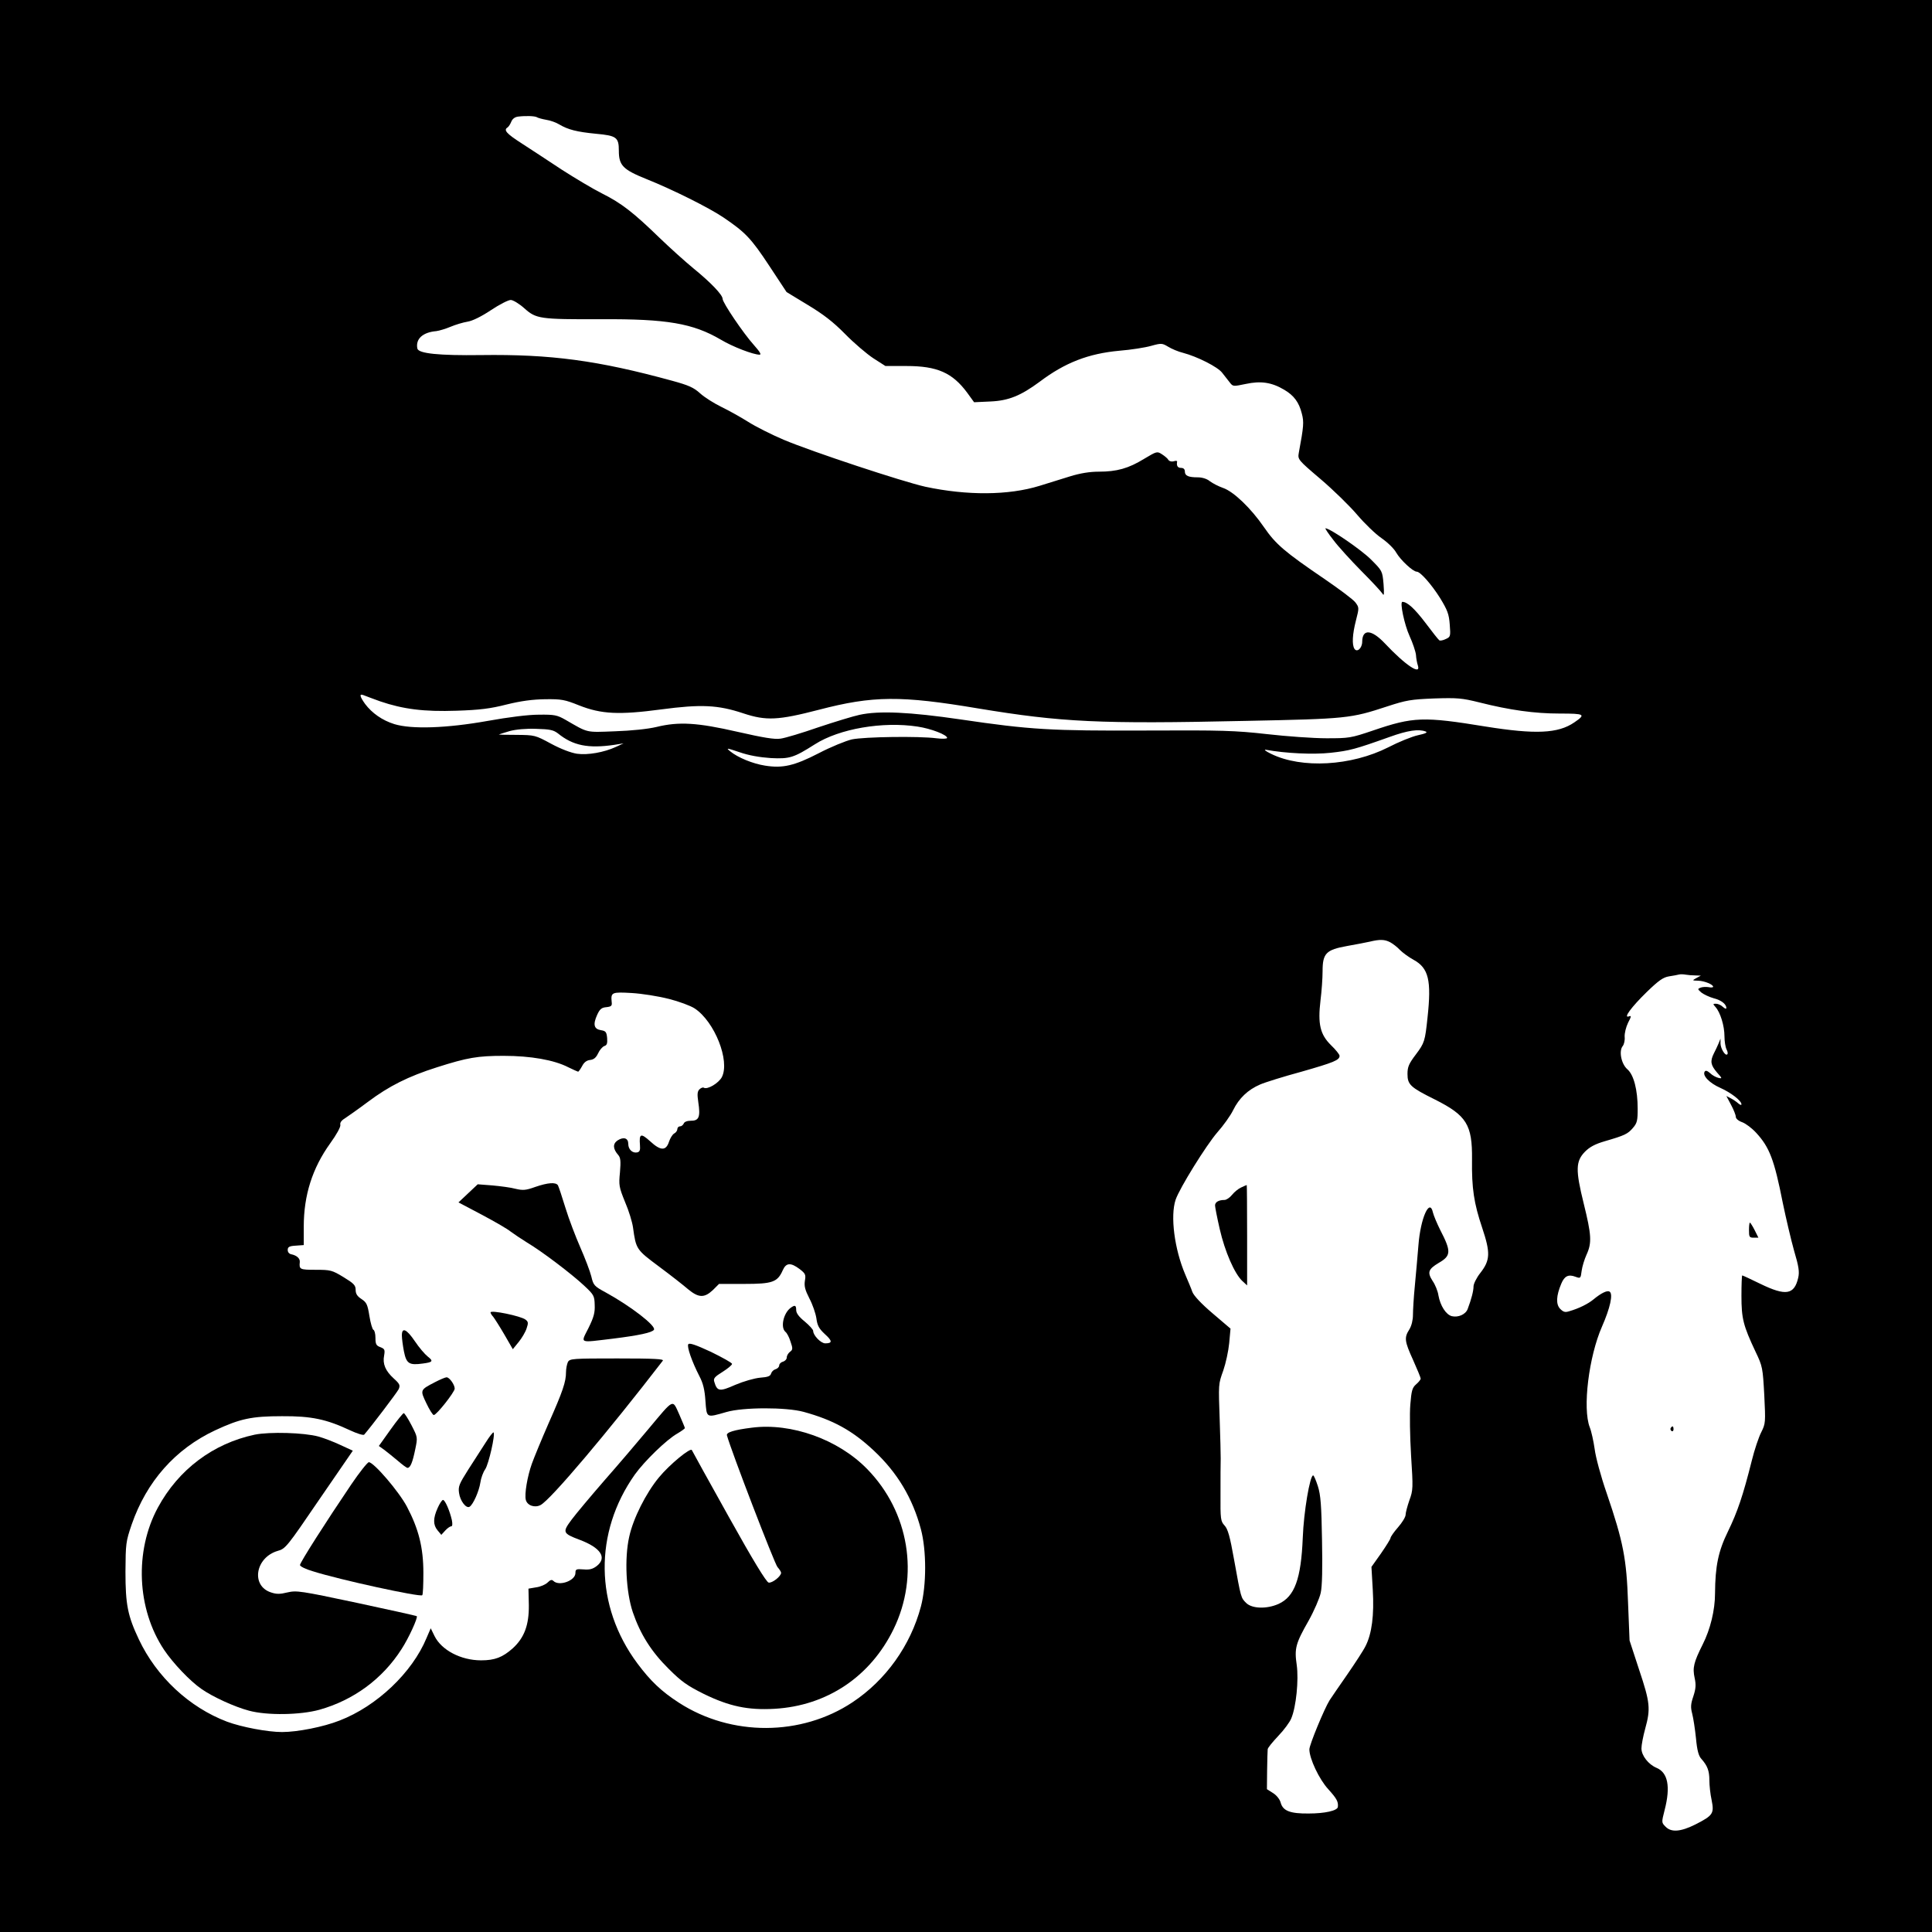
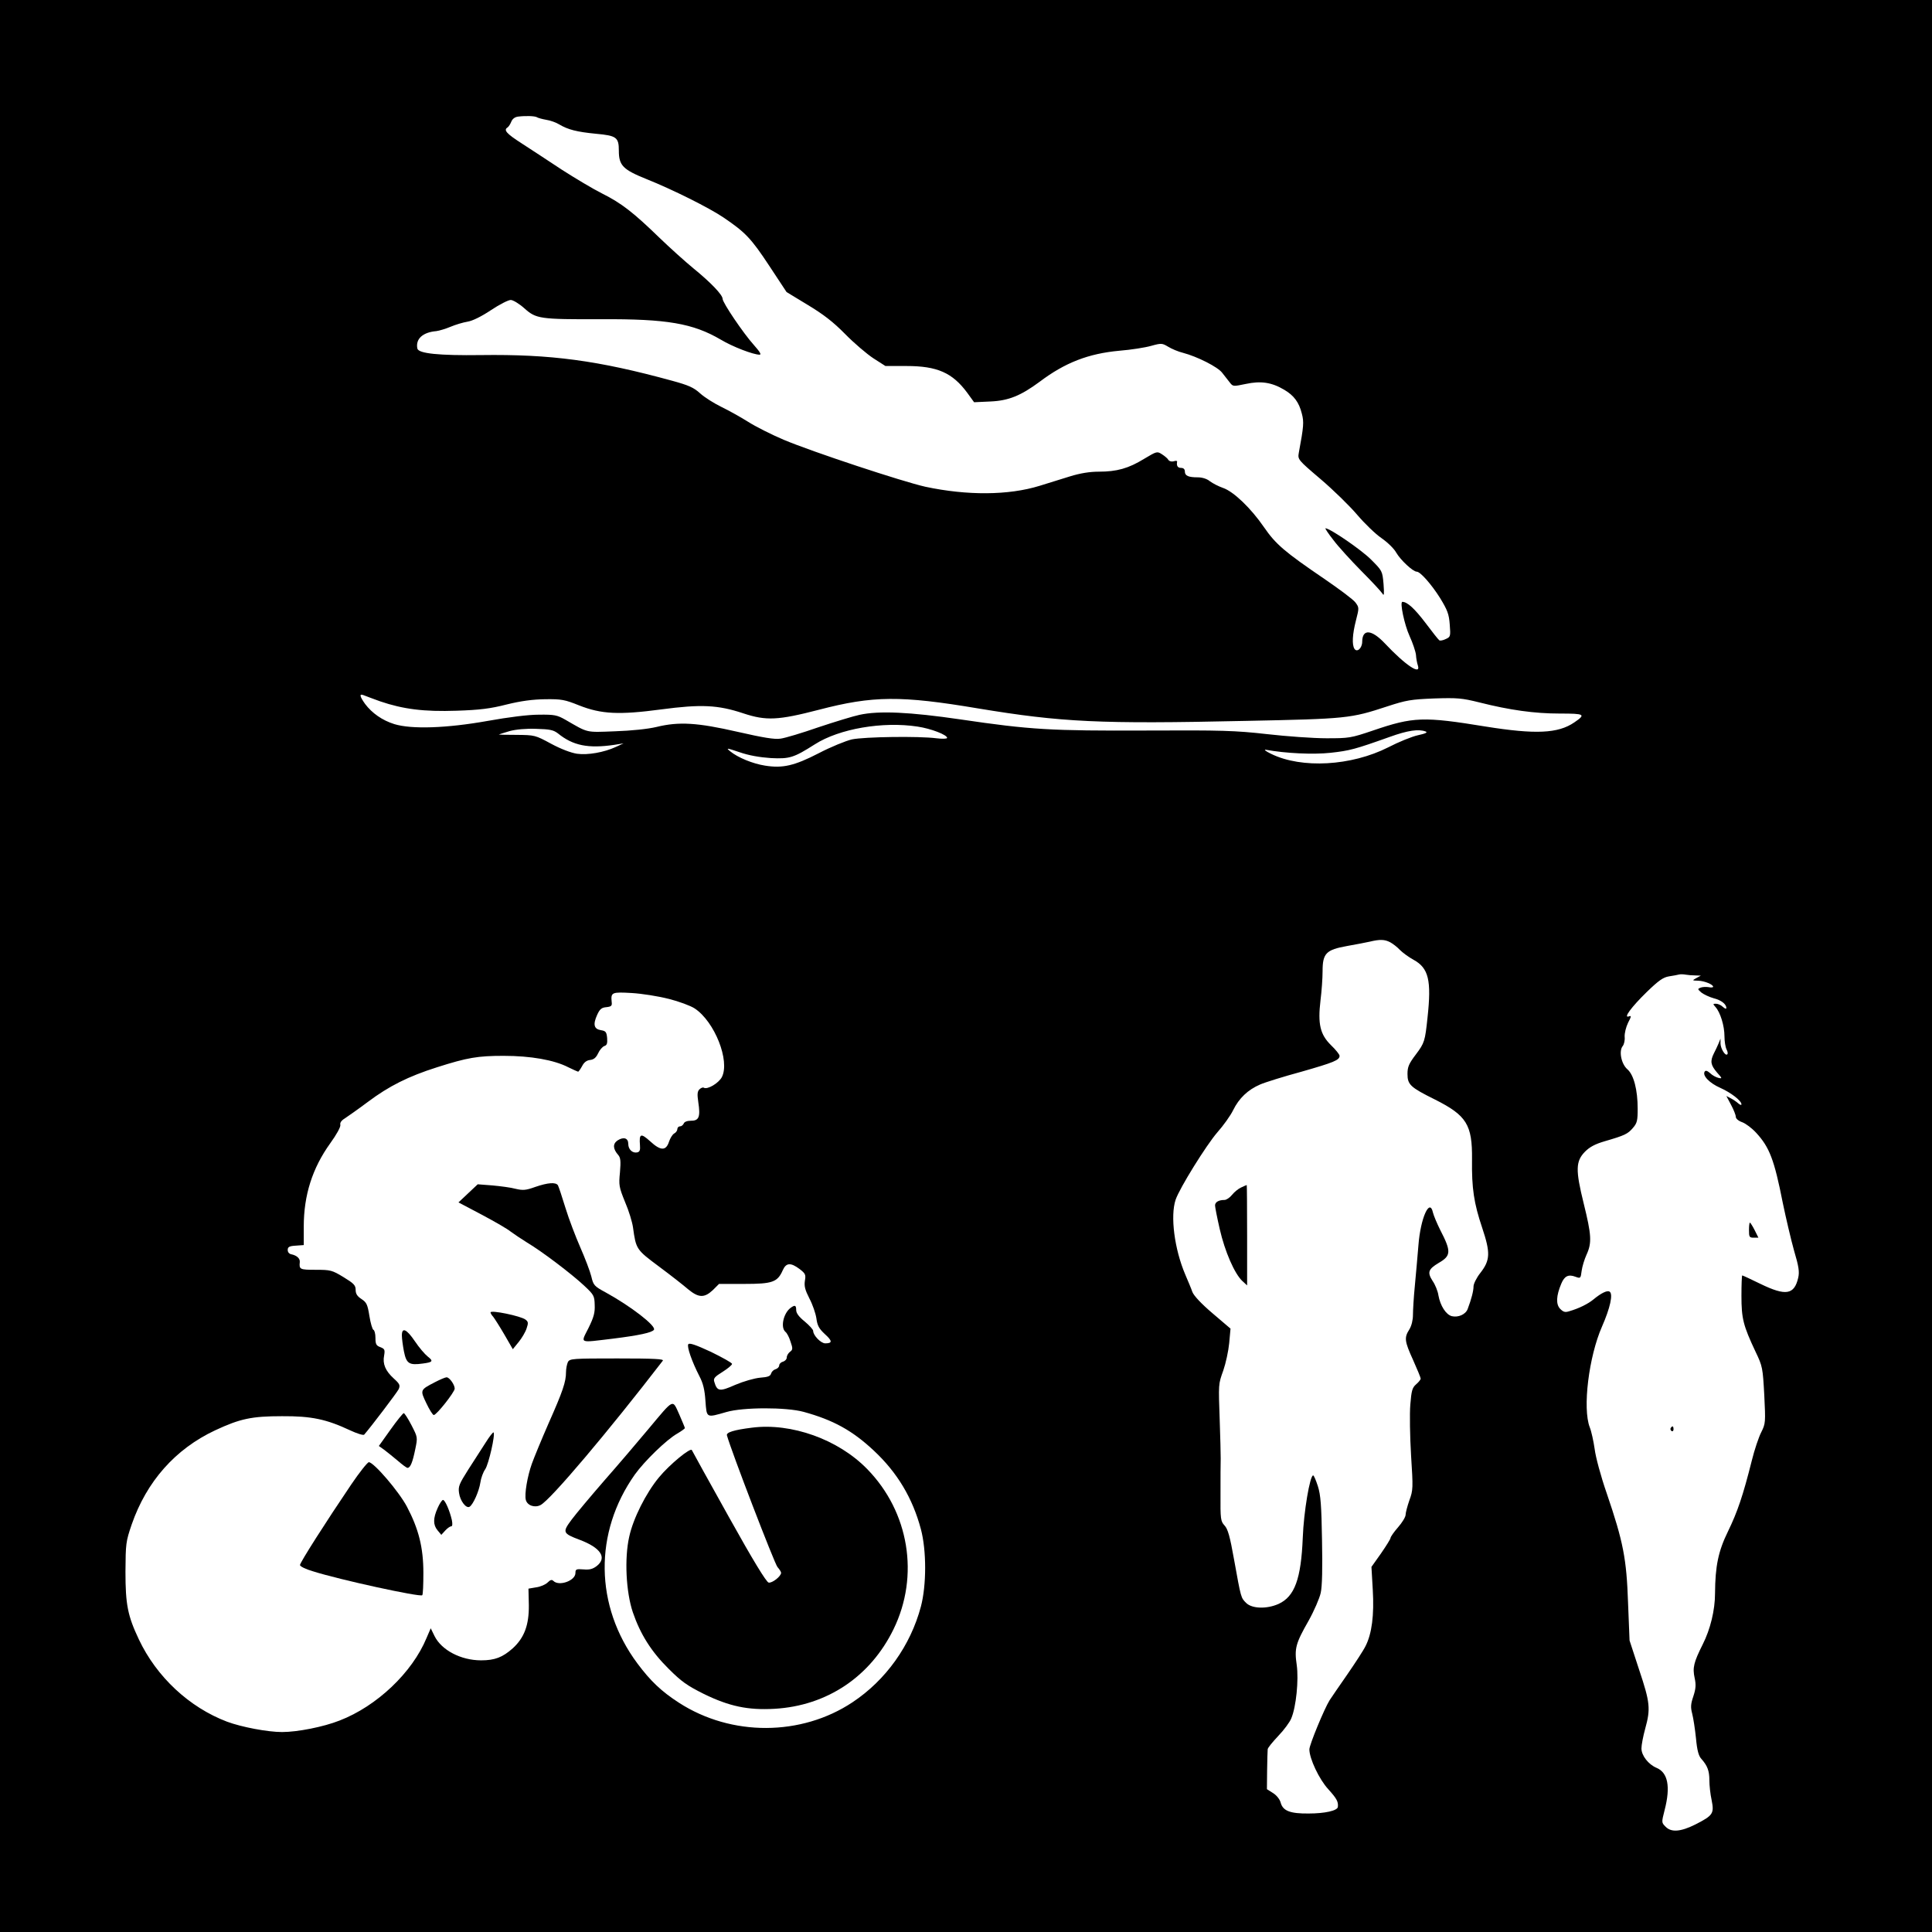
<svg xmlns="http://www.w3.org/2000/svg" version="1.0" width="1024pt" height="1024pt" viewBox="0 0 1024 1024" preserveAspectRatio="xMidYMid meet">
  <g transform="translate(0,1024) scale(0.1,-0.1)" fill="#000000" stroke="none">
    <path d="M0 5120 l0 -5120 5120 0 5120 0 0 5120 0 5120 -5120 0 -5120 0 0 -5120z m2845 4499 c6 -4 28 -10 50 -14 22 -3 54 -15 70 -25 46 -27 91 -39 194 -49 109 -10 121 -19 121 -90 0 -78 22 -100 146 -150 140 -56 332 -152 409 -204 115 -78 146 -110 241 -254 l93 -141 112 -68 c83 -50 135 -90 198 -154 47 -48 115 -106 150 -129 l64 -41 112 0 c163 0 243 -36 321 -141 l37 -51 86 4 c97 4 162 31 262 105 134 101 258 149 422 164 62 5 138 17 169 26 54 15 58 14 90 -5 18 -11 53 -26 78 -32 76 -20 185 -75 208 -106 13 -16 31 -39 40 -51 17 -22 18 -22 85 -8 79 17 137 9 204 -31 51 -30 78 -66 93 -126 12 -45 10 -68 -16 -208 -6 -35 -5 -37 115 -139 67 -57 154 -142 194 -189 40 -47 98 -103 129 -124 33 -23 67 -56 79 -78 22 -38 88 -100 108 -100 19 0 78 -67 124 -140 39 -64 47 -85 51 -140 5 -62 4 -66 -21 -77 -14 -7 -30 -10 -34 -7 -5 3 -38 45 -74 93 -57 75 -96 111 -122 111 -15 0 11 -122 38 -181 17 -37 32 -82 34 -100 1 -19 6 -44 10 -56 18 -55 -66 1 -175 117 -70 74 -119 78 -120 9 0 -34 -27 -59 -41 -38 -14 22 -11 77 8 151 17 66 17 68 -3 95 -11 15 -86 71 -165 125 -210 143 -257 183 -319 273 -70 102 -162 190 -218 209 -23 8 -54 24 -69 35 -15 13 -41 21 -64 21 -50 0 -69 8 -69 31 0 12 -7 19 -20 19 -18 0 -25 11 -21 33 1 5 -7 6 -18 2 -11 -3 -23 0 -28 7 -4 8 -20 21 -34 30 -26 17 -28 16 -95 -24 -83 -51 -145 -68 -240 -68 -48 0 -98 -8 -153 -25 -44 -14 -117 -36 -161 -50 -165 -51 -384 -52 -605 -5 -121 27 -599 185 -751 249 -66 28 -151 71 -190 96 -38 24 -101 59 -140 78 -39 19 -90 51 -113 72 -34 31 -61 43 -149 67 -394 108 -644 141 -1012 136 -223 -3 -333 8 -338 35 -10 51 29 86 101 92 15 2 49 12 75 23 26 11 66 23 90 27 26 4 73 27 124 61 45 30 92 54 105 54 12 0 44 -19 72 -44 63 -56 80 -59 409 -58 347 2 485 -22 632 -108 63 -38 173 -80 206 -80 11 0 1 16 -30 51 -56 62 -166 225 -166 245 0 21 -62 86 -154 161 -45 37 -126 110 -181 163 -137 133 -201 183 -303 234 -48 24 -145 82 -215 127 -70 46 -165 109 -212 139 -81 52 -98 71 -74 85 5 4 14 17 19 30 6 15 19 25 37 27 41 5 87 3 98 -3z m-831 -3096 c123 -42 234 -56 406 -50 122 4 179 11 265 33 77 19 138 27 205 28 86 1 103 -2 180 -33 117 -46 210 -51 435 -21 211 28 300 24 435 -21 121 -40 184 -37 400 19 287 75 435 76 845 7 442 -73 642 -83 1415 -66 541 11 558 13 753 77 101 33 125 37 248 42 124 4 147 2 240 -21 162 -41 293 -59 426 -59 133 0 140 -4 77 -47 -86 -59 -206 -64 -469 -22 -331 54 -384 52 -598 -21 -118 -40 -127 -41 -247 -41 -69 0 -210 10 -315 22 -169 19 -239 21 -640 19 -506 -2 -612 4 -985 59 -267 39 -431 47 -535 24 -33 -7 -131 -37 -218 -66 -86 -30 -176 -57 -200 -60 -31 -5 -91 5 -227 36 -214 49 -311 55 -430 26 -46 -11 -132 -20 -220 -23 -158 -6 -140 -10 -263 61 -44 25 -58 28 -140 27 -58 0 -160 -13 -272 -33 -218 -39 -404 -45 -495 -17 -64 20 -118 58 -155 107 -29 41 -32 56 -7 46 9 -4 48 -18 86 -32z m2849 -134 c73 -11 157 -44 157 -60 0 -5 -25 -6 -57 -2 -92 12 -381 8 -448 -6 -33 -8 -112 -40 -175 -73 -130 -67 -192 -81 -285 -66 -65 10 -145 43 -185 76 -23 19 -19 18 50 -5 49 -17 106 -27 166 -31 100 -5 121 2 233 73 130 83 360 122 544 94z m-1906 -36 c80 -65 160 -81 298 -61 l50 8 -41 -19 c-63 -29 -149 -44 -206 -36 -32 5 -85 25 -137 53 -85 46 -87 46 -183 47 -53 0 -95 1 -94 2 1 1 27 9 57 18 33 9 87 14 141 12 73 -2 91 -6 115 -24z m4599 10 c13 -5 0 -11 -41 -20 -32 -7 -103 -36 -157 -64 -196 -99 -458 -114 -620 -35 -29 14 -42 24 -28 22 104 -19 250 -26 342 -16 101 11 131 19 313 84 97 35 154 43 191 29z m-188 -1117 c15 -8 38 -26 52 -41 14 -14 46 -38 72 -52 80 -44 96 -108 74 -308 -13 -123 -16 -133 -61 -193 -38 -50 -45 -67 -45 -104 0 -57 15 -71 146 -136 167 -84 198 -133 196 -317 -2 -154 10 -232 54 -363 44 -132 43 -171 -10 -239 -20 -25 -36 -58 -36 -71 0 -24 -11 -67 -31 -120 -11 -29 -50 -46 -84 -38 -31 8 -61 55 -71 110 -3 22 -17 57 -31 77 -29 45 -23 62 32 95 66 38 68 60 9 174 -18 36 -35 77 -39 93 -17 80 -66 -29 -77 -173 -5 -58 -13 -154 -19 -215 -6 -60 -10 -130 -10 -154 0 -27 -7 -57 -19 -77 -28 -44 -26 -62 20 -163 22 -49 40 -93 40 -98 0 -5 -11 -19 -24 -30 -21 -18 -25 -34 -31 -108 -4 -48 -2 -169 4 -269 11 -173 11 -184 -9 -238 -11 -32 -20 -66 -20 -77 0 -11 -18 -41 -40 -66 -22 -25 -40 -51 -40 -57 0 -5 -23 -42 -50 -81 l-51 -72 7 -121 c8 -135 -5 -233 -38 -298 -11 -23 -55 -90 -97 -151 -42 -60 -84 -122 -94 -137 -28 -45 -107 -236 -107 -260 0 -49 52 -159 100 -211 45 -50 54 -66 51 -94 -2 -20 -69 -35 -155 -35 -98 -1 -136 14 -148 57 -4 17 -21 39 -40 51 l-33 21 1 99 c1 54 2 105 3 112 0 8 26 39 56 71 30 31 61 73 69 93 26 61 40 204 29 283 -13 88 -6 114 63 235 29 52 58 119 64 147 8 34 10 134 7 280 -3 183 -7 239 -22 286 -10 31 -21 57 -25 57 -17 0 -50 -193 -55 -330 -9 -219 -43 -312 -128 -351 -62 -28 -141 -26 -172 5 -28 28 -27 24 -64 229 -22 124 -33 163 -51 182 -20 22 -22 32 -21 167 0 78 0 163 1 188 0 25 -2 113 -5 195 -7 204 -8 196 19 272 13 38 27 102 31 144 l7 77 -95 81 c-60 51 -99 93 -107 113 -6 18 -24 60 -38 93 -57 134 -80 309 -51 396 21 62 163 290 221 357 32 36 70 89 84 118 31 63 78 108 143 136 25 11 124 42 220 68 171 49 201 61 201 84 0 7 -20 32 -45 56 -58 57 -71 112 -56 238 6 48 11 117 11 154 0 95 18 114 130 134 47 8 101 19 120 23 54 13 79 12 108 -3z m1617 -176 l30 -1 -24 -13 c-23 -13 -23 -13 10 -14 33 -1 79 -20 79 -32 0 -4 -11 -5 -25 -2 -13 2 -33 1 -42 -3 -16 -6 -16 -8 5 -26 13 -10 43 -24 65 -30 40 -10 67 -31 67 -52 0 -6 -8 -3 -18 6 -10 10 -27 17 -37 17 -17 0 -17 -1 -2 -18 25 -28 47 -99 47 -154 0 -27 5 -58 11 -70 6 -11 8 -23 4 -26 -10 -11 -35 29 -36 57 l0 26 -10 -25 c-6 -14 -17 -38 -25 -53 -21 -42 -17 -62 16 -101 29 -32 29 -34 8 -29 -13 3 -33 14 -44 25 -15 13 -24 16 -29 8 -13 -21 26 -61 83 -86 56 -25 112 -68 112 -87 0 -6 -8 -3 -17 5 -10 9 -28 21 -40 27 l-23 12 25 -47 c14 -26 25 -54 25 -63 0 -10 14 -22 34 -29 19 -7 52 -32 74 -56 71 -77 96 -143 141 -371 17 -82 44 -197 60 -254 25 -84 29 -112 22 -143 -21 -91 -66 -98 -200 -33 -51 25 -94 45 -97 45 -2 0 -4 -49 -4 -108 0 -120 9 -157 75 -297 37 -77 38 -85 46 -229 7 -145 7 -151 -16 -197 -13 -25 -36 -93 -50 -150 -47 -187 -76 -272 -126 -375 -52 -106 -68 -185 -69 -329 0 -89 -25 -191 -65 -270 -48 -96 -55 -124 -43 -179 8 -36 6 -57 -7 -97 -14 -41 -15 -58 -6 -92 6 -23 15 -82 20 -130 6 -65 14 -94 29 -110 32 -36 42 -63 42 -113 0 -26 5 -74 12 -105 14 -71 8 -81 -86 -129 -78 -39 -128 -43 -158 -12 -22 22 -22 22 -5 89 32 124 17 198 -43 223 -43 18 -80 65 -80 103 0 18 9 65 20 105 29 105 26 138 -32 311 l-51 156 -8 200 c-8 233 -25 322 -113 580 -31 89 -59 193 -64 235 -6 41 -17 93 -26 115 -39 101 -5 375 65 534 43 98 60 173 40 185 -12 8 -44 -7 -85 -41 -29 -24 -77 -48 -129 -63 -22 -7 -31 -4 -48 13 -23 24 -21 69 6 133 17 41 38 51 75 37 27 -10 28 -9 33 31 3 23 15 62 26 86 29 63 26 105 -15 271 -44 178 -43 224 7 275 25 25 53 40 104 55 107 31 123 39 150 71 22 25 25 39 25 101 0 101 -21 180 -54 209 -33 28 -47 98 -25 124 7 9 12 31 10 49 -1 19 7 51 18 74 18 34 18 39 5 34 -33 -12 13 50 94 129 63 61 87 78 118 83 21 3 46 8 54 10 8 2 24 1 35 -1 11 -2 34 -4 50 -4z m-5441 -124 c55 -14 117 -37 138 -51 106 -70 188 -278 144 -364 -17 -32 -77 -68 -96 -56 -4 3 -15 -1 -23 -9 -11 -11 -12 -26 -6 -67 12 -78 4 -99 -37 -99 -22 0 -37 -6 -40 -15 -4 -8 -12 -15 -20 -15 -8 0 -14 -7 -14 -15 0 -7 -7 -18 -17 -23 -9 -5 -21 -25 -27 -43 -16 -50 -45 -49 -100 2 -50 45 -59 41 -54 -21 2 -26 -1 -35 -15 -38 -25 -5 -47 16 -47 45 0 31 -24 39 -56 19 -27 -18 -26 -45 3 -78 12 -14 14 -32 9 -91 -7 -69 -5 -79 27 -158 20 -46 38 -106 42 -134 16 -116 17 -118 138 -208 62 -46 132 -101 155 -121 55 -45 85 -46 130 -4 l33 33 134 0 c149 0 176 9 204 73 18 40 42 41 89 6 31 -24 34 -30 28 -63 -4 -28 1 -48 24 -93 17 -32 33 -79 37 -105 5 -39 14 -55 45 -84 40 -36 41 -49 2 -49 -23 0 -64 42 -64 66 0 7 -20 29 -45 50 -30 24 -45 44 -45 60 0 27 -7 29 -31 11 -37 -29 -53 -103 -26 -126 8 -6 20 -29 27 -52 13 -37 12 -43 -3 -54 -9 -7 -17 -20 -17 -30 0 -9 -9 -19 -20 -22 -11 -3 -20 -12 -20 -20 0 -8 -9 -17 -19 -20 -11 -3 -21 -13 -24 -23 -4 -14 -17 -19 -58 -22 -31 -3 -87 -19 -132 -38 -83 -37 -96 -35 -111 16 -6 18 2 27 44 53 27 17 50 36 50 42 0 6 -51 34 -112 64 -82 38 -115 49 -120 40 -8 -13 19 -91 59 -169 20 -38 28 -72 32 -131 7 -92 3 -90 111 -59 89 26 317 26 409 1 157 -43 259 -99 373 -206 124 -116 205 -251 249 -416 30 -112 30 -297 0 -410 -55 -207 -186 -390 -362 -507 -272 -181 -643 -182 -920 -3 -93 60 -151 115 -221 209 -226 304 -231 693 -13 1001 51 71 168 185 225 217 22 13 40 26 40 29 0 3 -14 36 -30 73 -37 81 -25 87 -164 -79 -55 -66 -159 -188 -232 -271 -72 -83 -151 -177 -174 -208 -50 -67 -48 -73 42 -107 112 -42 147 -95 91 -139 -21 -16 -38 -21 -70 -18 -39 3 -43 1 -43 -19 0 -41 -87 -72 -117 -42 -8 8 -16 6 -30 -8 -11 -11 -38 -23 -61 -26 l-41 -7 2 -88 c1 -105 -24 -172 -85 -228 -54 -48 -95 -64 -168 -64 -107 0 -210 54 -247 129 l-20 41 -22 -51 c-76 -184 -264 -362 -461 -438 -86 -34 -224 -61 -305 -61 -76 0 -214 26 -292 55 -200 76 -373 237 -467 436 -59 125 -71 184 -71 359 1 149 2 159 33 250 79 228 231 400 442 499 133 62 194 75 355 75 156 1 235 -16 361 -75 36 -17 69 -27 74 -23 36 41 174 223 183 241 9 21 6 28 -26 57 -44 40 -60 77 -51 122 5 30 3 35 -20 44 -22 8 -26 16 -26 49 0 22 -5 41 -11 43 -5 2 -15 35 -21 73 -10 62 -15 72 -42 90 -23 15 -31 28 -31 49 0 24 -10 34 -64 67 -61 37 -69 39 -148 39 -84 0 -88 2 -84 41 2 19 -16 35 -44 41 -12 2 -20 11 -20 23 0 16 8 21 43 23 l42 3 0 98 c0 167 46 310 140 441 34 47 56 87 54 98 -3 11 5 23 23 34 15 10 71 49 123 88 112 84 214 135 365 183 163 52 217 61 355 61 143 0 267 -22 341 -60 27 -13 51 -24 53 -24 3 0 12 13 21 29 10 20 24 31 42 33 20 2 32 12 43 35 8 18 23 35 33 39 14 4 17 14 15 42 -3 32 -7 38 -33 42 -37 6 -43 30 -20 81 14 31 24 39 49 41 26 3 31 7 28 28 -5 51 1 53 106 47 53 -3 142 -17 196 -31z" />
    <path d="M7067 7378 c26 -35 93 -108 148 -164 55 -55 105 -109 112 -120 9 -15 10 -5 6 51 -6 69 -7 70 -67 130 -51 51 -217 165 -241 165 -3 0 15 -28 42 -62z" />
    <path d="M6578 3946 c-14 -6 -36 -24 -48 -39 -12 -15 -30 -27 -40 -27 -30 0 -50 -11 -50 -29 0 -9 11 -65 25 -126 27 -118 78 -235 119 -274 l26 -24 0 266 c0 147 -1 267 -2 266 -2 0 -15 -6 -30 -13z" />
    <path d="M9270 3720 c0 -36 2 -40 25 -40 l25 0 -20 40 c-11 22 -23 40 -25 40 -3 0 -5 -18 -5 -40z" />
    <path d="M8855 2671 c-3 -5 -1 -12 5 -16 5 -3 10 1 10 9 0 18 -6 21 -15 7z" />
    <path d="M2837 3949 c-50 -18 -65 -19 -104 -10 -25 7 -80 14 -123 18 l-78 6 -51 -48 -51 -48 125 -66 c68 -36 137 -76 152 -89 16 -12 55 -38 87 -58 79 -47 237 -167 303 -229 50 -47 54 -53 55 -101 2 -42 -5 -66 -33 -123 -42 -84 -54 -78 131 -56 136 17 207 32 216 47 13 20 -123 125 -256 198 -61 33 -65 38 -76 85 -7 28 -33 96 -58 153 -25 57 -61 151 -79 210 -18 59 -36 113 -40 120 -12 17 -53 14 -120 -9z" />
    <path d="M2600 3284 c0 -4 6 -15 14 -23 7 -9 34 -51 59 -94 l45 -78 31 38 c17 21 36 53 42 72 10 29 9 36 -6 47 -25 19 -185 52 -185 38z" />
-     <path d="M2130 3162 c0 -16 5 -54 11 -85 13 -65 28 -74 100 -64 54 7 57 13 25 38 -14 11 -45 47 -67 80 -44 65 -69 76 -69 31z" />
+     <path d="M2130 3162 c0 -16 5 -54 11 -85 13 -65 28 -74 100 -64 54 7 57 13 25 38 -14 11 -45 47 -67 80 -44 65 -69 76 -69 31" />
    <path d="M3010 3021 c-5 -11 -10 -35 -10 -53 0 -52 -17 -102 -92 -271 -38 -87 -78 -184 -89 -215 -24 -67 -40 -162 -32 -192 8 -30 48 -43 78 -27 52 26 360 391 648 765 7 9 -42 12 -241 12 -238 0 -252 -1 -262 -19z" />
    <path d="M2305 2914 c-79 -41 -79 -41 -45 -112 16 -34 34 -62 39 -62 15 0 111 122 111 140 0 21 -28 60 -43 60 -7 0 -35 -12 -62 -26z" />
    <path d="M2070 2663 l-62 -87 28 -20 c16 -12 48 -38 72 -58 24 -21 47 -38 52 -38 15 0 27 30 41 99 13 63 13 63 -20 127 -18 35 -37 64 -41 64 -4 0 -36 -39 -70 -87z" />
    <path d="M3985 2673 c-96 -12 -137 -25 -132 -41 22 -81 253 -682 268 -698 10 -11 19 -25 19 -30 0 -19 -48 -56 -66 -52 -12 2 -83 118 -211 348 -106 190 -194 349 -196 354 -6 16 -119 -77 -174 -144 -69 -83 -137 -218 -158 -315 -26 -115 -17 -293 19 -400 40 -117 98 -209 190 -300 68 -68 98 -89 186 -133 135 -66 234 -87 375 -79 278 16 508 170 631 422 138 283 83 621 -140 849 -153 157 -402 246 -611 219z" />
-     <path d="M1350 2636 c-221 -47 -404 -185 -513 -386 -125 -231 -112 -538 33 -755 47 -70 137 -165 198 -207 60 -42 176 -95 252 -115 96 -26 272 -23 373 5 181 51 334 163 435 321 38 58 88 168 81 175 -2 2 -146 34 -319 71 -297 63 -318 66 -366 55 -40 -10 -59 -10 -88 0 -107 35 -83 185 36 220 41 11 49 21 220 272 l178 259 -65 30 c-36 17 -88 37 -117 45 -77 21 -259 26 -338 10z" />
    <path d="M2574 2594 c-21 -33 -62 -97 -92 -143 -48 -76 -54 -89 -49 -124 6 -43 38 -84 56 -73 19 12 50 82 57 128 3 23 15 56 26 71 18 27 54 184 44 195 -3 2 -22 -22 -42 -54z" />
    <path d="M1861 2371 c-134 -198 -271 -413 -271 -426 0 -7 30 -22 68 -33 141 -45 569 -138 580 -127 4 3 6 57 6 118 0 135 -25 233 -87 351 -42 80 -176 236 -202 236 -7 0 -50 -54 -94 -119z" />
    <path d="M2320 2248 c-25 -55 -25 -90 -1 -119 l20 -24 21 23 c11 12 25 22 31 22 7 0 8 12 4 33 -11 49 -36 107 -47 107 -5 0 -18 -19 -28 -42z" />
  </g>
</svg>